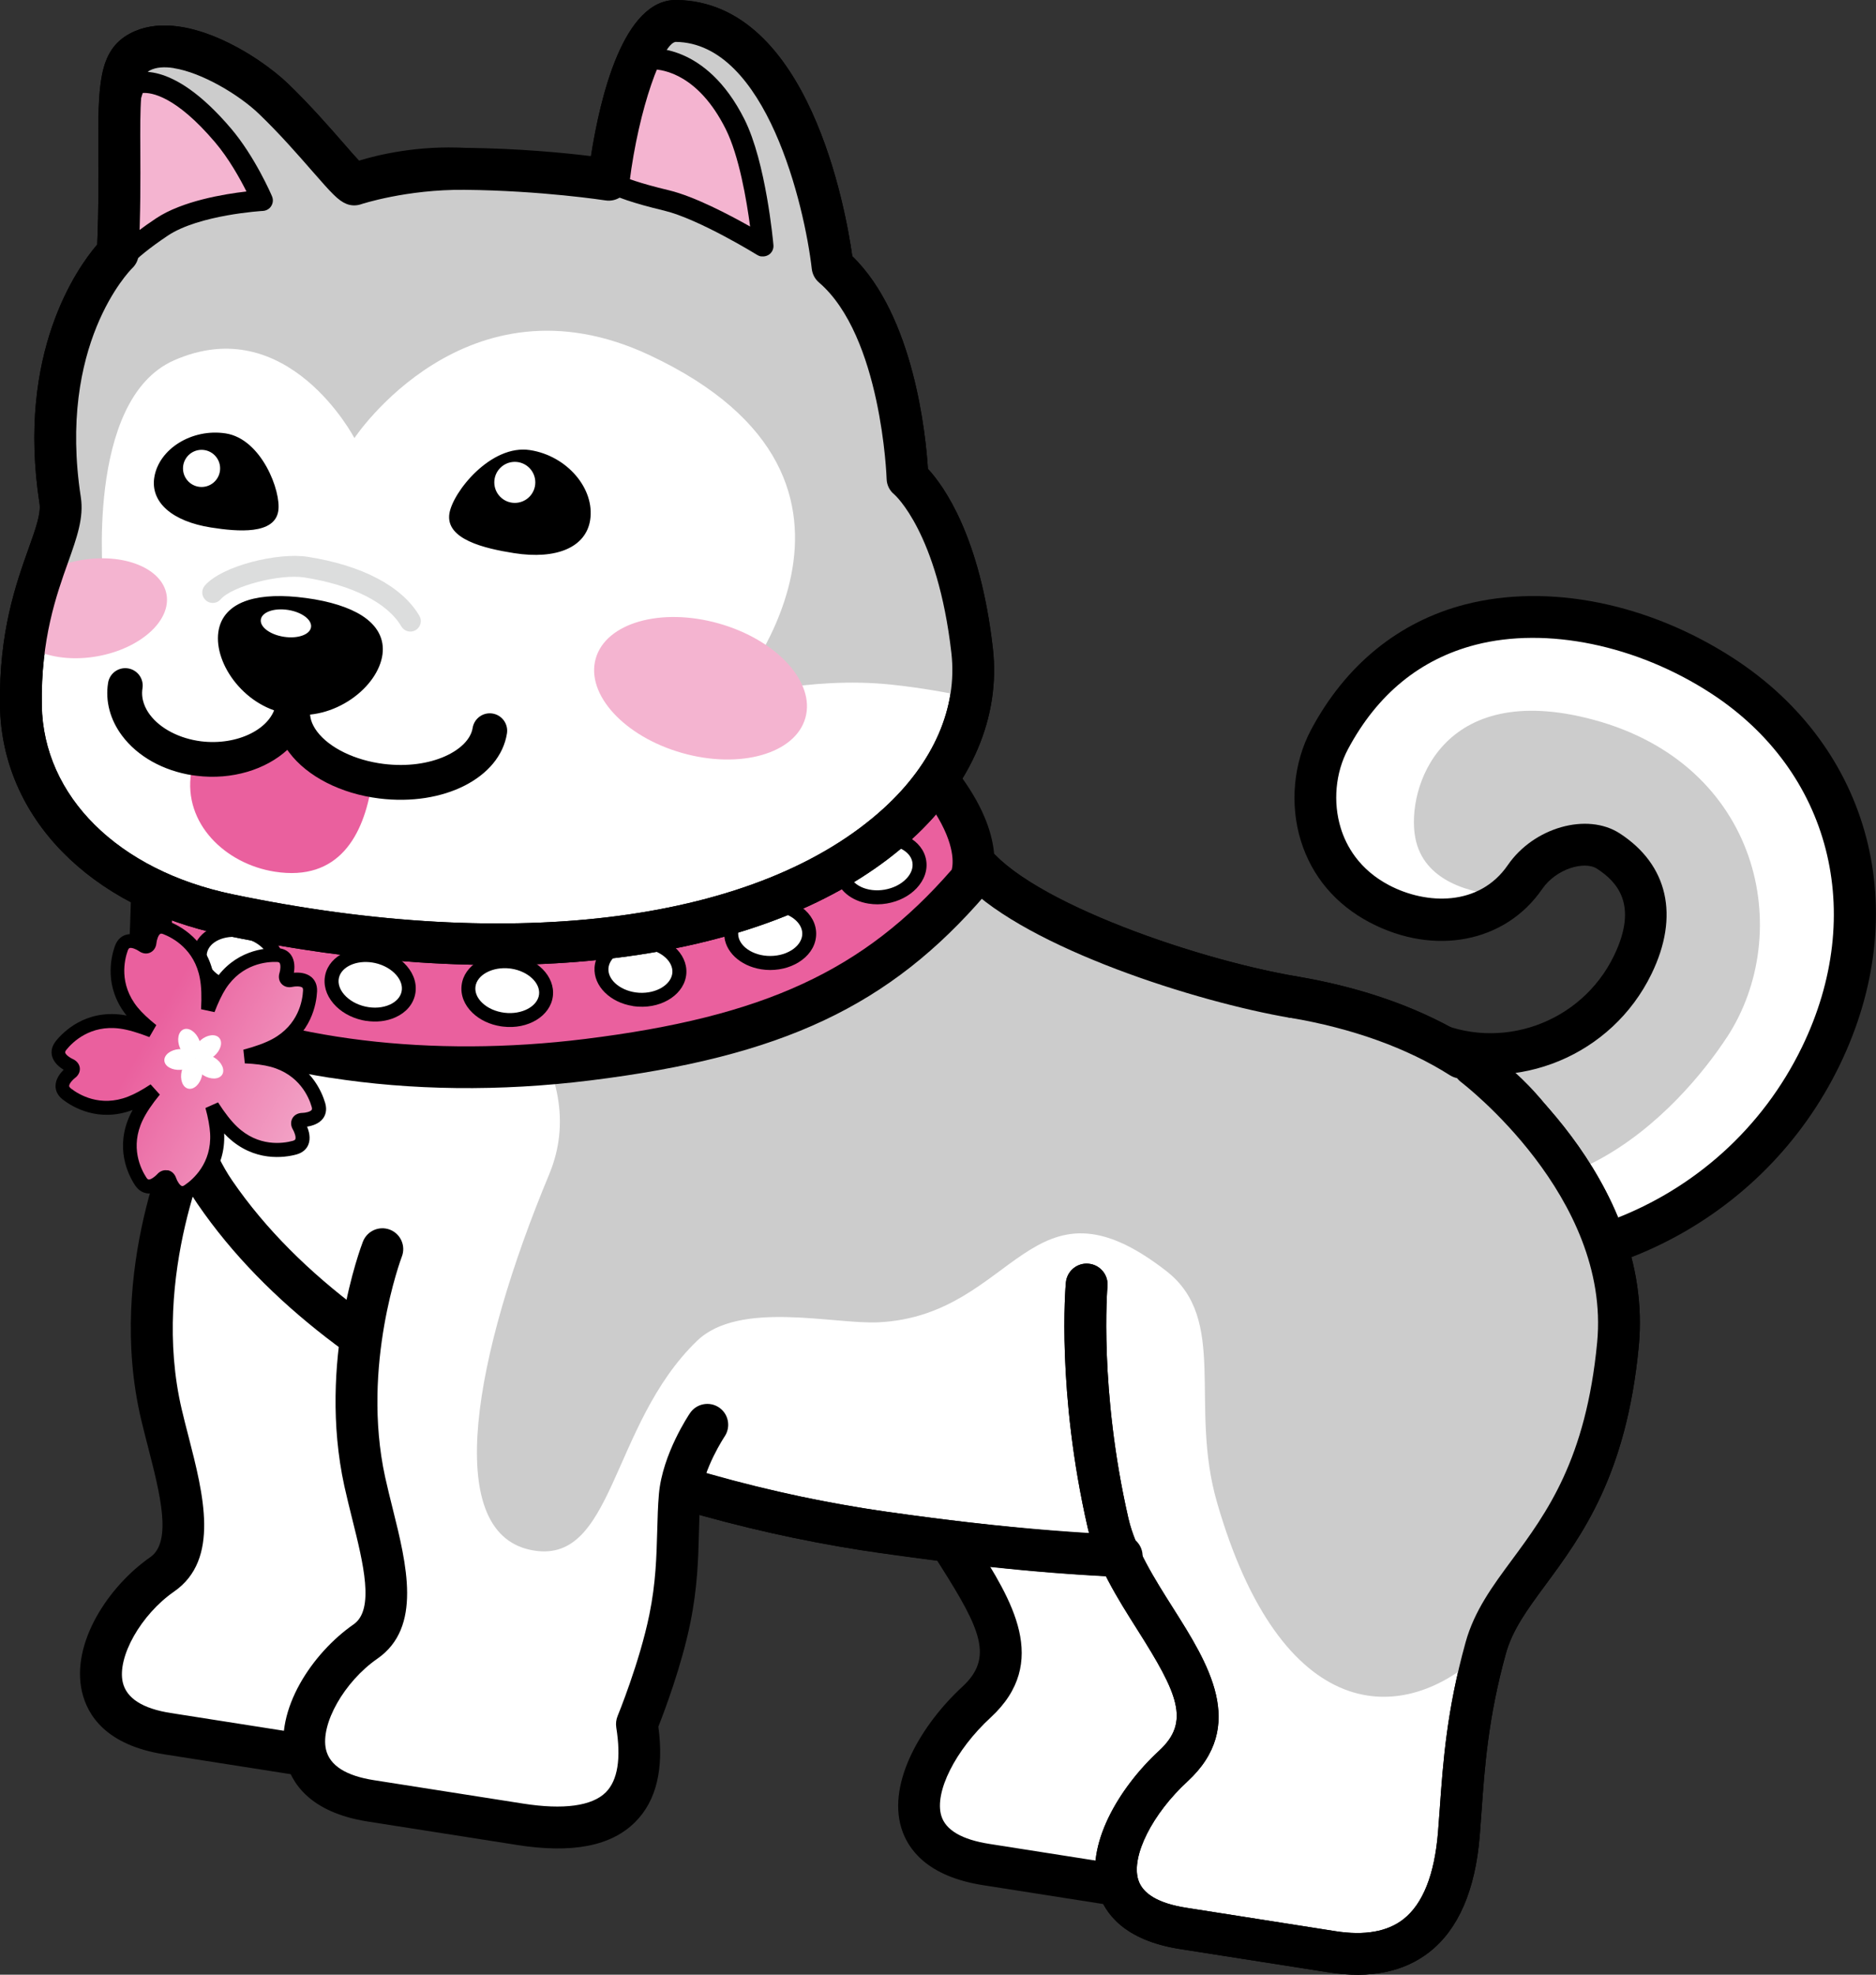
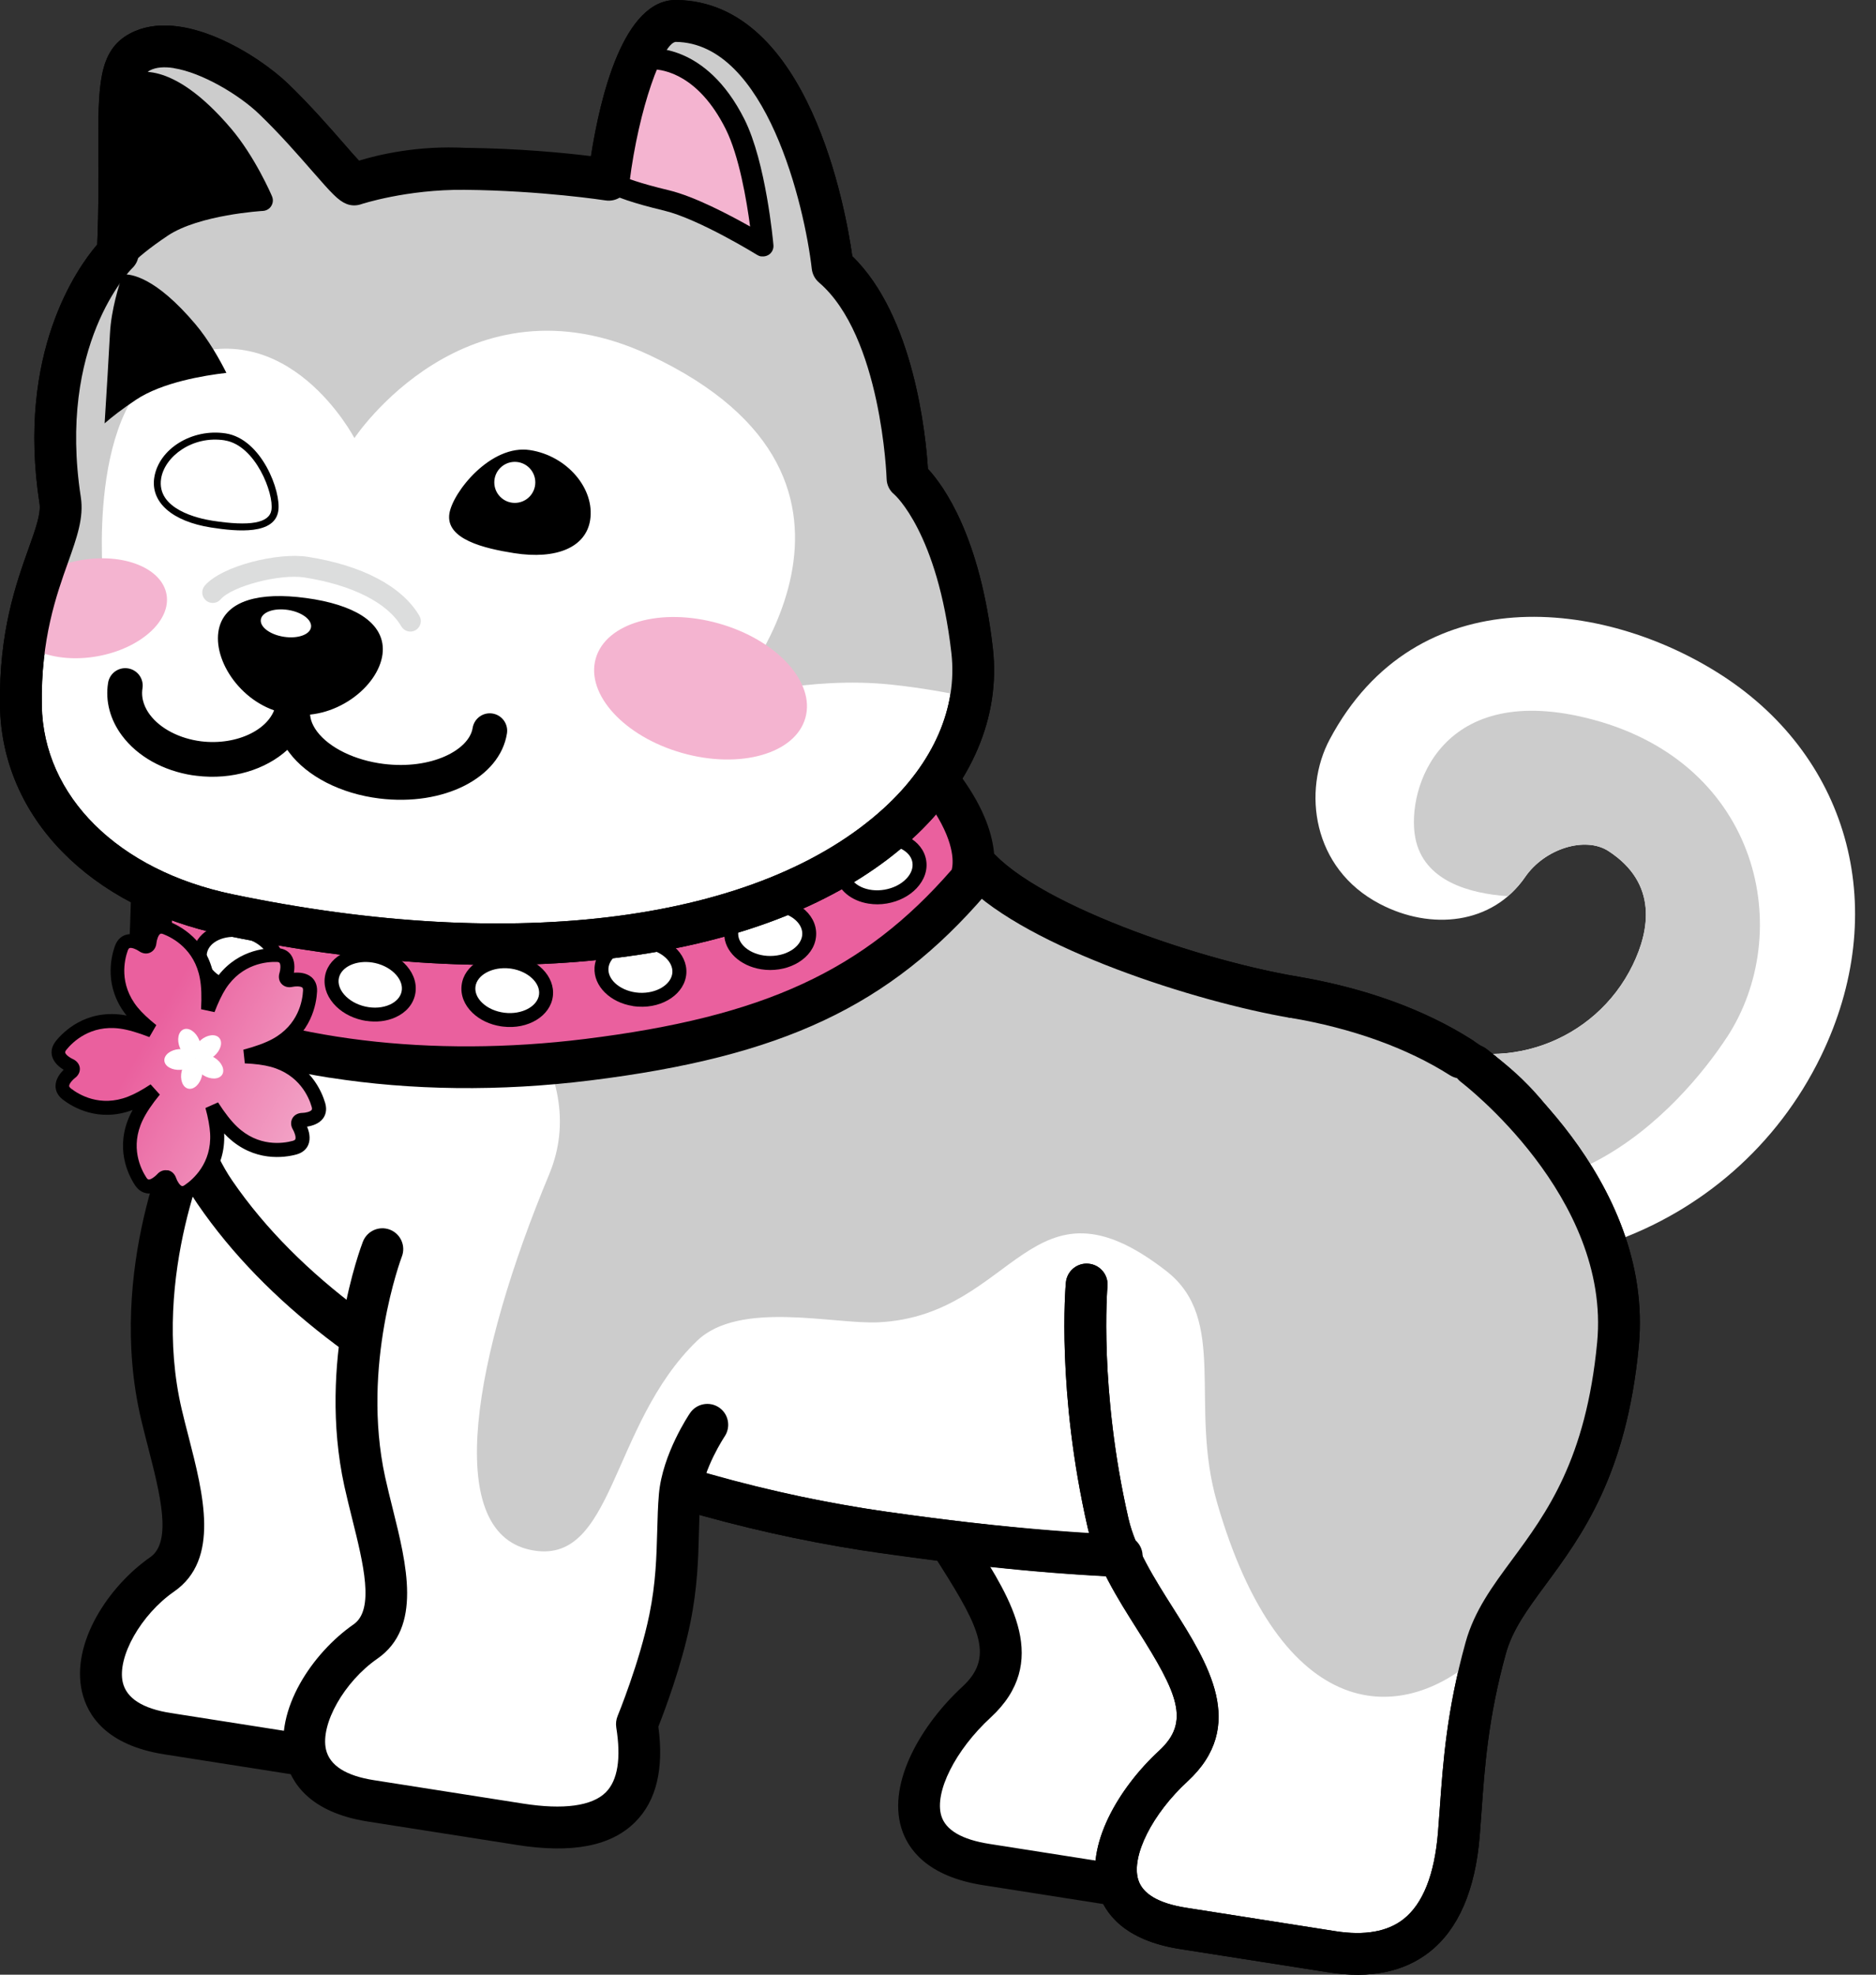
<svg xmlns="http://www.w3.org/2000/svg" id="_レイヤー_2" viewBox="0 0 260.7 274.32">
  <rect x="0" y="0" width="260.7" height="274.32" fill="#333333" stroke="none" />
  <defs>
    <style>.cls-1,.cls-2,.cls-3,.cls-4,.cls-5,.cls-6,.cls-7{stroke-width:0px;}.cls-2{fill:#ccc;}.cls-3{fill:#fff;}.cls-4{fill:#dcdddd;}.cls-5{fill:url(#_名称未設定グラデーション_25);}.cls-6{fill:#ea609e;}.cls-7{fill:#f4b4d0;}</style>
    <linearGradient id="_名称未設定グラデーション_25" x1="-830.34" y1="192.22" x2="-792.85" y2="178.09" gradientTransform="translate(699.75 658.72) rotate(50.21)" gradientUnits="userSpaceOnUse">
      <stop offset="0" stop-color="#ea609e" />
      <stop offset="1" stop-color="#f7c9dd" />
    </linearGradient>
  </defs>
  <g id="_レイヤー_4">
    <path class="cls-3" d="M206.45,228.94c3.03-10.96,15.87-15.8,18.38-42.19,1.24-13.05-5.92-24.15-12.03-31.09-1.96-2.53-4.27-4.77-6.87-6.73-.72-.6-1.15-.93-1.15-.93l-.07.04c-6.98-4.9-15.76-7.96-24.9-9.51-13.57-2.3-40.42-10.91-45.77-20.57l-9.93-11.68-100.72,29.93s-.92,11.84,2.96,22.45c-1.94,4.65-7.9,20.92-3.93,37.83,2.01,8.55,5.66,18.38.11,22.23-8.06,5.59-14.54,19.74.76,22.14,13.89,2.18,11.05,1.73,19.24,3.02.77,3.01,3.45,5.44,9.02,6.31,14.66,2.3,10.68,1.67,20.71,3.25s18.4-.51,16.25-13.91c0,0,3.16-7.67,4.58-14.63,1.42-6.96.94-12.26,1.38-17.1.03-.37.09-.74.15-1.11,9.35,2.81,18.87,4.89,28.12,6.2,2.6.37,5.73.8,9.23,1.23,5.16,8.28,10.88,15.77,3.73,22.36-7.51,6.91-13.95,20.15,1.35,22.55,13.35,2.09,11.25,1.76,18.33,2.88.84,2.86,3.52,5.13,9.02,5.99,14.66,2.3,10.68,1.67,20.71,3.25s16.52-3.09,17.61-16.31c.59-7.08.71-14.91,3.73-25.87Z" />
    <path class="cls-3" d="M197.84,144.3c10.78,5.16,23.81.56,29.07-10.27,2.29-4.72,3.56-11.29-3.38-15.8-3.23-2.1-8.87-.35-11.59,3.61-4.55,6.61-13.09,7.45-20.19,3.73-9.46-4.94-10.74-15.77-6.97-22.85,12.04-22.61,38.03-19.6,54.59-8.85,17.88,11.62,23.38,32.85,13.69,52.83-12.21,25.16-42.59,35.82-67.74,23.79l12.54-26.19Z" />
    <path class="cls-2" d="M240.01,144.06c9.46-14.52,4.63-37.82-18.56-44.07-21.19-5.71-26.05,9.55-24.78,16.36,1.14,6.09,7.63,7.78,12.85,8.15.88-.76,1.7-1.63,2.41-2.66,2.72-3.96,8.36-5.71,11.59-3.61,6.94,4.51,5.67,11.08,3.38,15.8-5.25,10.83-18.29,15.43-29.07,10.27l-7.09,14.81c24.04,16.01,43.04-5.5,49.26-15.05Z" />
-     <path class="cls-1" d="M198.81,177.71c-5.01-.79-9.97-2.3-14.77-4.59-.69-.33-1.23-.93-1.49-1.65s-.21-1.52.12-2.22l12.54-26.19c.33-.69.93-1.23,1.65-1.48.73-.26,1.52-.21,2.22.12,9.34,4.47,20.64.47,25.2-8.92,3.49-7.2.33-10.35-2.35-12.1-1.73-1.12-5.66-.02-7.62,2.82-5.12,7.44-14.96,9.35-23.93,4.66-4.75-2.49-8.08-6.42-9.61-11.38-1.56-5.05-1.03-10.8,1.42-15.4,4.8-9.01,12.2-15.03,21.41-17.41,11.56-2.98,25.51-.18,37.32,7.49,19.17,12.46,25.08,35.17,14.72,56.53-10.58,21.79-34.07,33.3-56.84,29.73ZM189.21,169.05c23.15,9.41,50.13-.77,61.21-23.61,9.03-18.6,3.94-38.34-12.66-49.13-10.31-6.7-22.84-9.28-32.7-6.74-7.7,1.99-13.67,6.87-17.74,14.51-1.74,3.26-2.11,7.36-1,10.96.74,2.41,2.52,5.74,6.75,7.95,5.15,2.69,12.49,2.96,16.46-2.81,3.61-5.25,11.03-7.35,15.57-4.4,6.7,4.36,8.31,11.47,4.41,19.5-5.52,11.37-18.62,16.67-30.24,12.72l-10.07,21.03Z" />
    <path class="cls-3" d="M70.04,188.6s-3.4,5.02-3.83,9.85c-.43,4.83.04,10.13-1.38,17.1-1.42,6.96-4.58,14.63-4.58,14.63,2.14,13.4-6.22,15.49-16.25,13.91l-20.71-3.25c-15.3-2.4-8.82-16.54-.76-22.14,5.55-3.85,1.9-13.68-.11-22.23-4.7-20.01,4.51-39.14,4.51-39.14" />
    <path class="cls-1" d="M43.55,246.96l-20.71-3.25c-8.1-1.27-10.7-5.44-11.45-8.71-1.55-6.78,3.73-14.68,9.49-18.68,3.08-2.14,1.36-8.83-.31-15.31-.33-1.3-.67-2.6-.97-3.87-4.88-20.77,4.32-40.25,4.72-41.07.7-1.45,2.43-2.06,3.88-1.36,1.45.7,2.05,2.43,1.36,3.88-.09.18-8.7,18.49-4.3,37.22.29,1.23.61,2.49.94,3.75,2.06,8.01,4.4,17.09-2,21.53-4.61,3.2-7.94,9.09-7.14,12.61.51,2.22,2.76,3.66,6.69,4.27l20.71,3.25c5.61.88,9.58.34,11.49-1.57,1.65-1.66,2.14-4.69,1.45-9.01-.08-.53-.02-1.07.18-1.57.03-.07,3.08-7.51,4.42-14.11.9-4.4.99-8.05,1.09-11.59.05-1.8.09-3.5.24-5.19.49-5.52,4.16-10.99,4.32-11.22.9-1.33,2.71-1.68,4.03-.78,1.33.9,1.67,2.7.78,4.03h0s-2.99,4.48-3.35,8.48c-.13,1.51-.18,3.12-.22,4.82-.09,3.6-.2,7.69-1.2,12.59-1.21,5.95-3.59,12.26-4.44,14.41.79,5.86-.28,10.3-3.19,13.22-3.36,3.38-8.76,4.43-16.5,3.21Z" />
    <path class="cls-3" d="M123.65,169.57s-1.29,14.5,2.97,33.13c2.95,12.9,19.38,24.27,9.08,33.76-7.51,6.91-13.95,20.15,1.35,22.55,14.66,2.3,10.68,1.67,20.71,3.25s16.52-3.09,17.61-16.31c.59-7.08.71-14.91,3.73-25.87s15.87-15.8,18.38-42.19c2.11-22.17-23.52-35.37-23.52-35.37" />
    <path class="cls-1" d="M157.3,265.13l-20.71-3.25c-7.75-1.22-10.45-5-11.34-7.96-1.93-6.37,2.87-14.43,8.48-19.6,4.37-4.02,2.55-7.97-2.98-16.71-2.84-4.49-5.78-9.13-6.96-14.27-4.32-18.86-3.09-33.42-3.03-34.03.14-1.6,1.55-2.78,3.15-2.63,1.61.14,2.78,1.55,2.63,3.15h0c-.01.14-1.19,14.31,2.91,32.22.95,4.17,3.62,8.38,6.2,12.46,4.86,7.68,10.38,16.38,2.01,24.09-4.9,4.51-7.84,10.37-6.85,13.64.6,1.99,2.85,3.31,6.68,3.91l20.71,3.25c4.07.64,7.26.08,9.48-1.67,2.69-2.12,4.3-6.16,4.79-12.02.09-1.14.18-2.29.26-3.48.45-6.31.95-13.47,3.57-22.93,1.21-4.39,3.76-7.84,6.46-11.49,4.82-6.53,10.28-13.93,11.83-30.2,1.89-19.92-21.72-32.39-21.96-32.52-1.42-.74-1.98-2.49-1.25-3.91.74-1.42,2.48-1.99,3.91-1.25,1.12.58,27.35,14.38,25.08,38.23-1.7,17.87-7.93,26.31-12.94,33.1-2.57,3.49-4.6,6.24-5.53,9.59-2.46,8.9-2.94,15.75-3.37,21.79-.09,1.21-.17,2.39-.27,3.55-.62,7.53-2.97,12.95-6.98,16.1-3.54,2.78-8.24,3.74-13.97,2.84Z" />
    <path class="cls-3" d="M23.38,136.21s-1.39,17.94,6.49,29.43c17.81,25.98,57.39,42.18,92.87,47.23,22.37,3.18,83.16,10.96,93.05-16.43,13.28-36.79-9.9-53.49-35.99-57.91-13.57-2.3-40.42-10.91-45.77-20.57l-9.93-11.68-100.72,29.93Z" />
    <path class="cls-1" d="M119.7,215.35c-32.6-5.11-73.16-20.25-92.23-48.07-8.36-12.2-7.05-30.53-6.99-31.3.09-1.2.92-2.22,2.07-2.56l100.72-29.93c1.1-.33,2.3.03,3.04.9l9.93,11.68c.12.15.23.31.33.47,4.36,7.89,28.8,16.59,43.71,19.11,17.56,2.97,30.84,10.8,37.39,22.02,6.23,10.68,6.52,24.04.85,39.73-4.67,12.93-19.61,20.2-44.42,21.59-18.48,1.04-38.4-1.37-51.78-3.27-.87-.12-1.75-.25-2.63-.39ZM26.21,138.4c-.08,4.78.33,17.23,6.06,25.6,18.53,27.04,60.53,41.68,90.88,46,66.55,9.47,85.63-2.68,89.91-14.54,5.05-14,4.92-25.72-.4-34.83-5.67-9.71-17.51-16.54-33.34-19.22-13.6-2.3-41.35-11.02-47.67-21.76l-8.53-10.04-96.91,28.8ZM23.38,136.21h0s0,0,0,0Z" />
    <path class="cls-3" d="M98.3,197.93s-3.4,5.02-3.83,9.85c-.43,4.83.04,10.13-1.38,17.1-1.42,6.96-4.58,14.63-4.58,14.63,2.14,13.4-6.22,15.49-16.25,13.91s-6.04-.95-20.71-3.25c-15.3-2.4-8.82-16.54-.76-22.14,5.55-3.85,1.76-13.64-.11-22.23-3.61-16.57,2.45-32.28,2.45-32.28" />
    <path class="cls-1" d="M71.81,256.29l-20.71-3.25c-8.1-1.27-10.7-5.44-11.45-8.71-1.55-6.78,3.73-14.68,9.49-18.68,2.95-2.05,1.35-8.46-.2-14.67-.37-1.5-.76-3.05-1.09-4.55-3.75-17.22,2.32-33.27,2.58-33.94.58-1.5,2.26-2.24,3.75-1.67,1.5.58,2.24,2.26,1.66,3.75-.06.15-5.69,15.14-2.32,30.62.31,1.42.69,2.93,1.05,4.38,1.93,7.74,4.13,16.51-2.13,20.85-4.61,3.2-7.94,9.09-7.14,12.61.51,2.22,2.76,3.66,6.69,4.27l20.71,3.25c5.61.88,9.58.34,11.49-1.57,1.65-1.66,2.14-4.69,1.45-9.01-.08-.53-.02-1.07.18-1.57.03-.07,3.08-7.51,4.42-14.11.9-4.4.99-8.05,1.09-11.58.05-1.8.09-3.5.24-5.19.49-5.52,4.16-10.99,4.32-11.22.9-1.33,2.71-1.67,4.03-.78,1.33.9,1.67,2.7.78,4.03h0s-2.99,4.48-3.35,8.48c-.14,1.51-.18,3.12-.22,4.83-.09,3.6-.2,7.69-1.2,12.59-1.21,5.95-3.59,12.26-4.44,14.41.79,5.86-.28,10.3-3.19,13.22-3.36,3.38-8.76,4.43-16.5,3.21Z" />
    <path class="cls-3" d="M151,178.44s-1.29,14.5,2.97,33.13c2.95,12.9,19.38,24.27,9.08,33.76-7.51,6.91-13.95,20.15,1.35,22.55,14.66,2.3,10.68,1.67,20.71,3.25s16.52-3.09,17.61-16.31c.59-7.08.71-14.91,3.73-25.87,3.03-10.96,15.87-15.8,18.38-42.19,2.11-22.17-20.05-38.75-20.05-38.75" />
    <path class="cls-1" d="M184.66,274l-20.71-3.25c-7.75-1.22-10.45-5-11.34-7.96-1.93-6.37,2.87-14.43,8.48-19.6,4.37-4.02,2.55-7.97-2.98-16.71-2.84-4.49-5.78-9.12-6.96-14.27-4.32-18.86-3.09-33.42-3.03-34.03.14-1.6,1.55-2.78,3.15-2.63,1.6.14,2.78,1.55,2.63,3.15-.02.18-1.19,14.33,2.91,32.22.95,4.17,3.62,8.38,6.2,12.46,4.86,7.68,10.38,16.38,2.01,24.09-4.9,4.51-7.84,10.37-6.85,13.64.6,1.99,2.85,3.31,6.68,3.91l20.71,3.25c4.07.64,7.26.08,9.48-1.67,2.69-2.12,4.3-6.16,4.79-12.02.09-1.14.18-2.29.26-3.48.45-6.31.95-13.47,3.57-22.93,1.21-4.39,3.76-7.84,6.46-11.49,4.82-6.53,10.28-13.93,11.83-30.2,1.92-20.25-18.7-35.99-18.9-36.15-1.28-.96-1.54-2.78-.58-4.06.96-1.28,2.78-1.54,4.06-.58.96.72,23.44,17.83,21.2,41.35-1.7,17.87-7.93,26.31-12.94,33.1-2.57,3.49-4.6,6.24-5.53,9.59-2.46,8.9-2.94,15.75-3.37,21.79-.09,1.21-.17,2.39-.26,3.54-.62,7.53-2.97,12.95-6.98,16.1-3.54,2.78-8.24,3.74-13.97,2.84Z" />
    <path class="cls-2" d="M76.32,163.13c-10.48,25.14-14.89,49.57-2.63,52.17,11.7,2.49,11.01-17.29,23.17-29.03,5.88-5.68,19-2.27,25.23-2.58,19.09-.93,21.06-21.85,39.99-7.12,8.66,6.74,3.12,18.55,7.04,32.13,8.87,30.73,25.76,31.64,37.26,20.48.02-.08.04-.17.07-.25,3.03-10.96,15.87-15.8,18.38-42.19,1.24-13.05-5.92-24.15-12.03-31.09-1.96-2.53-4.27-4.77-6.87-6.73-.72-.6-1.15-.93-1.15-.93l-.07.04c-6.98-4.9-15.76-7.96-24.9-9.51-13.57-2.3-40.42-10.91-45.77-20.57l-9.93-11.68-66.68,19.81c11.43,8.66,24.91,22.59,18.89,37.04Z" />
    <path class="cls-6" d="M80.26,123.76c-21.21,4.17-41.7,3.43-59.11-1.2,0,0-.08,4.23-.32,9.8-.25,5.57,1.36,7.25,1.36,7.25,16.1,7.88,38.11,10.25,59.46,7.6,24.82-3.08,39.76-9.34,53.13-24.88,0,0,2.17-3.81-2.48-11.13-2.22-3.49-4.84-6.02-4.84-6.02-13.22,8.5-29.32,15.06-47.2,18.58Z" />
    <path class="cls-1" d="M45.84,149.72c-9.23-1.45-17.71-3.97-24.92-7.5-.31-.15-.58-.35-.82-.6-.58-.6-2.45-3.07-2.17-9.38.24-5.46.32-9.68.32-9.73.02-.89.44-1.73,1.16-2.26.71-.54,1.63-.72,2.49-.49,17.71,4.71,37.69,5.11,57.8,1.15h0c16.9-3.32,32.87-9.61,46.19-18.17,1.13-.73,2.62-.58,3.59.35.12.11,2.9,2.81,5.28,6.55,5.44,8.54,2.87,13.58,2.56,14.12-.09.16-.2.32-.32.46-13.38,15.55-28.28,22.56-54.98,25.87-12.54,1.56-24.92,1.39-36.18-.38ZM24.26,137.38c14.97,7.07,35.69,9.6,57.04,6.95,24.86-3.08,38.73-9.47,50.96-23.52.19-.74.54-3.42-2.41-8.05-.97-1.53-2.04-2.87-2.88-3.84-13.5,8.29-29.41,14.39-46.15,17.69h0c-19.64,3.86-39.21,3.73-56.86-.36-.05,1.69-.13,3.85-.23,6.24-.12,2.75.27,4.24.53,4.89ZM80.26,123.76h0s0,0,0,0Z" />
    <path class="cls-3" d="M38.41,134.49c-.49,2.19-3.25,3.44-6.17,2.79-2.92-.65-4.9-2.95-4.41-5.15.49-2.19,3.25-3.44,6.17-2.79s4.9,2.95,4.41,5.15Z" />
    <path class="cls-1" d="M32.54,138.33c-.17-.03-.34-.06-.52-.1-1.62-.36-3.04-1.18-4.01-2.31-1.04-1.21-1.44-2.63-1.14-3.99.6-2.71,3.89-4.29,7.33-3.53,1.62.36,3.04,1.18,4.01,2.31,1.04,1.21,1.44,2.63,1.14,3.99-.3,1.36-1.27,2.48-2.72,3.13-1.21.55-2.65.72-4.09.49ZM33.41,130.22c-2.22-.35-4.29.58-4.64,2.13-.17.76.09,1.58.72,2.31.7.81,1.75,1.41,2.96,1.68,1.21.27,2.41.17,3.39-.27.88-.4,1.46-1.03,1.63-1.79s-.09-1.58-.72-2.31c-.7-.81-1.75-1.41-2.96-1.68-.13-.03-.25-.05-.38-.07Z" />
    <path class="cls-3" d="M56.74,137.99c-.49,2.19-3.25,3.44-6.17,2.79s-4.9-2.95-4.41-5.15,3.25-3.44,6.17-2.79c2.92.65,4.9,2.95,4.41,5.15Z" />
    <path class="cls-1" d="M50.87,141.82c-.17-.03-.34-.06-.52-.1-1.62-.36-3.04-1.18-4.01-2.31-1.04-1.21-1.44-2.63-1.14-3.99.6-2.71,3.89-4.29,7.33-3.53,1.62.36,3.04,1.18,4.01,2.31,1.04,1.21,1.44,2.63,1.14,3.99-.3,1.36-1.27,2.48-2.72,3.13-1.21.55-2.65.72-4.09.49ZM51.74,133.71c-2.22-.35-4.29.58-4.64,2.13-.17.76.09,1.58.72,2.31.7.81,1.75,1.41,2.96,1.68,1.21.27,2.41.17,3.39-.27.88-.4,1.46-1.03,1.63-1.79s-.09-1.58-.72-2.31c-.7-.81-1.75-1.41-2.96-1.68-.13-.03-.25-.05-.38-.07Z" />
    <path class="cls-3" d="M75.87,138.26c-.27,2.23-2.9,3.75-5.87,3.39s-5.16-2.45-4.9-4.68c.27-2.23,2.9-3.75,5.87-3.39s5.16,2.45,4.9,4.68Z" />
    <path class="cls-1" d="M69.59,142.57c-1.53-.24-2.91-.89-3.92-1.86-1.15-1.1-1.69-2.47-1.52-3.86.33-2.76,3.45-4.66,6.94-4.23,3.51.42,6.07,3.01,5.74,5.76h0c-.33,2.76-3.45,4.66-6.94,4.23-.1-.01-.2-.03-.3-.04ZM71.08,134.57c-.07-.01-.14-.02-.22-.03-2.4-.29-4.59.88-4.79,2.54-.09.77.24,1.56.94,2.23.77.74,1.88,1.23,3.11,1.38,2.4.29,4.59-.88,4.79-2.54h0c.19-1.62-1.54-3.22-3.83-3.58Z" />
    <path class="cls-3" d="M94.41,135.15c-.14,2.24-2.67,3.91-5.66,3.72-2.99-.18-5.3-2.15-5.16-4.39.14-2.24,2.67-3.91,5.66-3.72,2.99.18,5.3,2.15,5.16,4.39Z" />
    <path class="cls-1" d="M87.93,139.75c-3.14-.49-5.46-2.77-5.31-5.33.17-2.77,3.17-4.85,6.69-4.63,3.52.22,6.24,2.65,6.07,5.42h0c-.17,2.77-3.17,4.85-6.69,4.63-.26-.02-.51-.04-.76-.08ZM89.76,131.78c-.19-.03-.38-.05-.57-.06-2.41-.15-4.53,1.14-4.64,2.82-.1,1.68,1.85,3.22,4.25,3.37,2.41.15,4.53-1.14,4.64-2.82h0c.09-1.54-1.54-2.97-3.68-3.3Z" />
    <ellipse class="cls-3" cx="107.04" cy="129.72" rx="5.42" ry="4.07" />
    <path class="cls-1" d="M105.78,134.65c-2.92-.46-5.13-2.49-5.14-4.93,0-1.4.7-2.7,1.97-3.65,1.19-.89,2.76-1.39,4.41-1.39,1.66,0,3.22.49,4.42,1.38,1.27.95,1.98,2.25,1.98,3.65h0c0,1.4-.7,2.7-1.97,3.65-1.19.89-2.76,1.39-4.41,1.39-.43,0-.85-.03-1.26-.1ZM108.01,126.69c-.32-.05-.65-.08-.98-.08-1.24,0-2.39.36-3.25,1-.77.58-1.2,1.33-1.2,2.1,0,1.68,2.04,3.1,4.46,3.09,1.24,0,2.39-.36,3.25-1,.77-.58,1.2-1.33,1.2-2.1h0c0-.77-.43-1.52-1.2-2.1-.63-.47-1.41-.78-2.27-.92Z" />
    <path class="cls-3" d="M127.74,119.63c.38,2.21-1.71,4.42-4.66,4.92-2.95.5-5.65-.88-6.03-3.1s1.71-4.42,4.66-4.92c2.95-.5,5.65.88,6.03,3.1Z" />
    <path class="cls-1" d="M120.71,125.53c-2.38-.37-4.26-1.86-4.61-3.91-.47-2.74,1.98-5.44,5.45-6.04,3.47-.59,6.68,1.15,7.15,3.89.24,1.38-.24,2.77-1.33,3.93-1.02,1.08-2.49,1.83-4.12,2.11-.87.15-1.73.15-2.53.02ZM123.79,117.47c-.6-.09-1.25-.09-1.91.02-2.38.41-4.15,2.15-3.87,3.8.28,1.66,2.53,2.71,4.91,2.3,1.22-.21,2.3-.75,3.04-1.53.67-.7.96-1.51.83-2.27h0c-.2-1.2-1.43-2.08-3-2.32Z" />
    <path class="cls-3" d="M135.1,90.36c-2.1-18.36-8.98-23.95-8.98-23.95,0,0-.63-21-10.41-29.4,0,0-3.83-33.92-21.76-34.12-6.58-.07-9.34,22.05-9.34,22.05,0,0-10.3-.96-20.01-1.51-8.71-.49-15.36,2.16-15.36,2.16-1.15-.46-5.53-6.42-11.2-11.88-3.75-3.61-13.17-9.38-18.58-6.51-4.28,2.27-2.24,10.1-3.08,27.93,0,0-11.56,11.25-8,34.35.82,5.3-5.73,12.26-5.46,28.54.25,15.06,12.89,25.69,28.77,29.01,68.95,14.41,106.31-11.41,103.42-36.69Z" />
    <path class="cls-1" d="M41.53,131.81c-3.44-.54-6.92-1.18-10.44-1.91C12.46,126.01.26,113.52,0,98.09c-.17-10.29,2.23-17,3.98-21.91.97-2.71,1.73-4.84,1.51-6.24-3.22-20.87,5.24-32.73,8.02-35.97.21-5.13.19-9.42.17-12.92-.05-9.05-.07-14.03,4.4-16.4,7.16-3.8,17.88,3.06,21.95,6.98,3.06,2.95,5.76,6.04,7.74,8.31.73.84,1.52,1.74,2.11,2.38,2.68-.82,8.21-2.15,14.87-1.77,6.64.37,13.62.94,17.36,1.27C83.38,13.58,86.61-.08,93.97,0c18.51.2,23.6,29.39,24.47,35.59,8.59,8.32,10.22,24.92,10.51,29.54,2.23,2.41,7.25,9.41,9.02,24.9,1.09,9.5-2.91,18.92-11.24,26.53-17.03,15.53-48.4,21.03-85.21,15.25ZM24.16,9.46c-1.31-.21-2.48-.13-3.35.33-1.37.72-1.34,5.14-1.31,11.24.02,3.8.04,8.52-.23,14.27-.03.74-.35,1.43-.88,1.94-.42.41-10.42,10.65-7.16,31.82.44,2.85-.54,5.6-1.78,9.08-1.6,4.48-3.79,10.63-3.64,19.86.21,12.61,10.59,22.9,26.46,26.22,39.46,8.25,73.31,3.78,90.55-11.94,6.92-6.31,10.26-13.98,9.39-21.57h0c-1.91-16.72-7.87-21.97-7.93-22.02-.66-.53-1.05-1.32-1.07-2.17,0-.2-.71-19.83-9.4-27.28-.56-.48-.91-1.15-1-1.88-.99-8.72-6.32-31.4-18.91-31.54-1.82.18-5.14,9.22-6.42,19.51-.19,1.56-1.59,2.68-3.15,2.53-.1,0-10.36-.96-19.91-1.5-7.98-.45-14.07,1.94-14.13,1.96-.69.27-1.45.28-2.14,0-1.15-.46-2.06-1.46-4.76-4.55-2.01-2.3-4.51-5.17-7.39-7.94-2.81-2.7-7.97-5.76-11.85-6.37Z" />
    <path class="cls-5" d="M22.59,163.79c.36-.41.8-.33.98.2,0,0,.89,2.67,2.67,1.45,1.78-1.21,4.17-3.8,3.94-8.01-.07-1.16-.33-2.46-.68-3.74.84,1.31,1.79,2.6,2.78,3.54,3.04,2.92,6.56,2.78,8.65,2.23,2.08-.56.64-2.98.64-2.98-.29-.47-.07-.86.49-.87,0,0,2.81-.02,2.21-2.09-.6-2.07-2.32-5.14-6.4-6.22-1.12-.3-2.45-.44-3.77-.51,1.51-.4,3.03-.91,4.23-1.55,3.71-2,4.67-5.38,4.78-7.54.11-2.15-2.63-1.52-2.63-1.52-.54.12-.85-.2-.68-.73,0,0,.84-2.69-1.31-2.75-2.15-.06-5.61.63-7.9,4.17-.63.98-1.18,2.19-1.65,3.43.09-1.55.07-3.16-.17-4.5-.75-4.15-3.68-6.11-5.68-6.89-2.01-.77-2.27,2.04-2.27,2.04-.05.55-.46.74-.91.42,0,0-2.29-1.63-3.02.39-.72,2.03-1.14,5.53,1.52,8.8.73.9,1.72,1.79,2.76,2.62-1.45-.57-2.98-1.04-4.33-1.23-4.18-.56-6.95,1.61-8.31,3.29-1.35,1.67,1.24,2.78,1.24,2.78.51.22.56.66.12.99,0,0-2.26,1.68-.56,3,1.71,1.31,4.91,2.79,8.84,1.27,1.08-.42,2.24-1.08,3.35-1.81-.98,1.2-1.91,2.51-2.5,3.74-1.83,3.8-.62,7.11.56,8.91,1.17,1.81,3.03-.31,3.03-.31" />
    <path class="cls-1" d="M25.01,166.7c-.13-.02-.25-.05-.35-.09-.91-.31-1.48-1.17-1.77-1.76-.5.43-1.36,1.01-2.32.94-.51-.04-1.24-.27-1.82-1.16-.93-1.42-2.85-5.22-.62-9.86.09-.19.19-.38.3-.58-4.74,1.79-8.36-.41-9.7-1.44-.85-.66-1.02-1.4-1.01-1.91,0-.96.66-1.77,1.13-2.23-.56-.34-1.38-.97-1.62-1.91-.12-.49-.13-1.26.54-2.09,1.07-1.32,4.11-4.32,9.19-3.64.2.03.42.06.63.11-3.16-3.96-2.19-8.07-1.62-9.66.36-1.01,1.02-1.4,1.5-1.55.92-.29,1.89.08,2.47.38.15-.64.5-1.62,1.32-2.13.43-.27,1.16-.51,2.16-.13,1.59.62,5.38,2.59,6.29,7.62.04.21.07.42.1.64,2.79-4.24,7-4.59,8.69-4.54,1.07.03,1.64.53,1.94.95.56.79.51,1.82.4,2.47.66-.06,1.69-.02,2.43.6.39.33.84.94.79,2.01-.09,1.7-.77,5.91-5.29,8.34-.18.1-.38.2-.58.29,4.9,1.34,6.52,5.24,7,6.86.3,1.03,0,1.73-.3,2.14-.57.77-1.57,1.04-2.22,1.14.26.61.54,1.6.18,2.5-.19.47-.64,1.09-1.67,1.37-1.64.44-5.87,1.08-9.57-2.46-.15-.14-.3-.3-.46-.46.23,5.07-2.97,7.83-4.37,8.78-.69.47-1.3.53-1.77.46ZM23.28,162.57s.04,0,.05,0c.53.1.95.5,1.15,1.09.13.39.49,1,.79,1.1.09.03.24-.01.41-.14,1.14-.77,3.75-3.02,3.52-7.16-.06-.97-.27-2.17-.65-3.54l1.75-.78c.93,1.45,1.81,2.58,2.63,3.36,2.99,2.86,6.4,2.35,7.73,1.99.21-.06.34-.13.38-.23.13-.31-.14-1.01-.32-1.32-.32-.53-.35-1.1-.09-1.58.26-.47.77-.75,1.39-.76.41,0,1.11-.16,1.29-.41.06-.08.06-.23,0-.44-.38-1.32-1.71-4.49-5.72-5.56-.93-.25-2.13-.41-3.57-.47l-.2-1.9c1.66-.44,3.01-.93,4.02-1.47,3.65-1.97,4.2-5.36,4.27-6.73.01-.22-.02-.36-.1-.43-.24-.2-.95-.19-1.35-.1-.6.14-1.16-.01-1.53-.41-.37-.4-.47-.97-.28-1.56.12-.39.19-1.1,0-1.36-.06-.08-.2-.13-.42-.13-1.37-.04-4.8.24-7.06,3.72-.52.81-1.04,1.9-1.56,3.25l-1.87-.4c.1-1.72.05-3.15-.16-4.27-.74-4.07-3.8-5.66-5.08-6.16-.2-.08-.35-.09-.44-.03-.27.17-.48.85-.52,1.26-.06.62-.37,1.1-.87,1.33-.49.23-1.06.15-1.57-.21-.33-.23-.99-.52-1.29-.42-.1.03-.18.15-.26.36-.46,1.29-1.25,4.64,1.36,7.87.6.74,1.48,1.57,2.61,2.48l-.96,1.66c-1.59-.62-2.98-1.03-4.11-1.18-4.1-.55-6.56,1.87-7.42,2.94-.14.17-.19.3-.17.4.08.32.71.74,1.03.88.57.25.93.7,1,1.23.06.54-.19,1.06-.68,1.42-.33.25-.8.78-.8,1.1,0,.1.09.22.26.36,1.09.84,4.03,2.63,7.9,1.13.91-.35,1.98-.93,3.16-1.71l1.28,1.42c-1.09,1.33-1.89,2.52-2.38,3.55-1.8,3.74-.25,6.81.5,7.96.12.19.23.28.33.29.31.02.88-.41,1.16-.71.39-.45.9-.65,1.41-.57Z" />
    <path class="cls-3" d="M27.17,147.01c-.74.31-1.71-.34-2.17-1.45-.46-1.11-.23-2.26.51-2.56.74-.31,1.71.35,2.17,1.46.46,1.11.23,2.25-.51,2.56" />
    <path class="cls-3" d="M27.17,147.01c.06.8-.86,1.52-2.05,1.61-1.2.09-2.22-.48-2.28-1.27-.06-.8.86-1.52,2.05-1.61,1.2-.09,2.21.48,2.28,1.27" />
    <path class="cls-3" d="M27.17,147.01c.78.19,1.18,1.28.9,2.45-.28,1.16-1.14,1.96-1.92,1.77-.78-.19-1.18-1.28-.9-2.45.28-1.17,1.14-1.96,1.92-1.77" />
    <path class="cls-3" d="M27.17,147.01c.42-.68,1.58-.73,2.61-.1,1.03.63,1.51,1.69,1.1,2.37-.42.68-1.59.73-2.61.1-1.02-.63-1.51-1.69-1.09-2.37" />
    <path class="cls-3" d="M27.17,147.01c-.52-.61-.2-1.73.71-2.51.91-.78,2.07-.92,2.59-.31.52.61.2,1.73-.71,2.51-.91.78-2.07.91-2.59.31" />
-     <path class="cls-6" d="M40.73,98.14c-.77,4.81-6.69,8.04-13.11,7.25-.19-.02-.37-.06-.56-.09-.21.67-.39,1.35-.5,2.05-1.1,7.04,4.75,12.66,11.61,13.74,8.93,1.4,12.36-5.06,13.47-12.1.03-.22.05-.43.07-.65-6.86-1.28-11.69-5.67-10.97-10.19Z" />
-     <path class="cls-1" d="M38.2,70.92c-.4,2.55-4.21,2.61-8.79,1.89s-8.04-2.89-7.49-6.4c.55-3.51,4.81-6.43,9.39-5.71s7.29,7.68,6.89,10.23Z" />
    <path class="cls-1" d="M29.33,73.28c-5.41-.85-8.43-3.51-7.89-6.95.63-3.99,5.27-6.85,9.94-6.12,4.97.78,7.72,8.05,7.29,10.78-.52,3.29-5.58,2.88-9.34,2.29ZM31.23,61.17c-4.47-.7-8.35,2.23-8.84,5.31-.67,4.29,5.25,5.56,7.09,5.85,5.26.82,7.95.34,8.24-1.48.36-2.31-2.22-9-6.48-9.67Z" />
    <circle class="cls-3" cx="28.01" cy="65.07" r="2.58" />
    <path class="cls-1" d="M62.93,71.42c-.44,2.81,3.54,4.16,8.59,4.95,5.05.79,9.41-.32,10.02-4.19.61-3.87-2.88-8.37-7.93-9.17s-10.24,5.6-10.68,8.41Z" />
    <path class="cls-1" d="M71.44,76.84c-4.13-.65-9.55-1.92-8.99-5.5.47-2.99,5.78-9.67,11.23-8.81,5.12.8,9.01,5.35,8.33,9.72-.59,3.76-4.64,5.52-10.57,4.59ZM73.53,63.49c-4.73-.74-9.73,5.44-10.13,8-.32,2.04,2.36,3.48,8.18,4.39,2.03.32,8.72.99,9.47-3.79.54-3.42-2.57-7.83-7.52-8.61Z" />
    <circle class="cls-3" cx="71.54" cy="67.01" r="2.85" />
    <path class="cls-4" d="M29.33,83.74c-.26-.04-.51-.15-.72-.34-.61-.53-.67-1.44-.15-2.05,2.41-2.78,10.22-4.64,14.29-4,7.61,1.19,13.13,4.11,15.53,8.2.41.69.17,1.58-.52,1.99-.69.41-1.58.17-1.99-.52-1.92-3.28-6.83-5.76-13.47-6.8-3.41-.53-10.05,1.2-11.64,3.04-.34.39-.85.56-1.32.48Z" />
    <path class="cls-2" d="M135.1,90.36c-2.1-18.36-8.98-23.95-8.98-23.95,0,0-.63-21-10.41-29.4,0,0-3.83-33.92-21.76-34.12-6.58-.07-9.34,22.05-9.34,22.05,0,0-10.3-.96-20.01-1.51-8.71-.49-15.36,2.16-15.36,2.16-1.15-.46-5.53-6.42-11.2-11.88-3.75-3.61-13.17-9.38-18.58-6.51-4.28,2.27-2.24,10.1-3.08,27.93,0,0-11.56,11.25-8,34.35.45,2.89-1.29,6.28-2.92,11.38,5.84-.65,8.92.34,8.92.34,0,0-2.64-25.63,9.78-31.13,15.8-6.99,25.09,10.79,25.09,10.79,0,0,15.52-23.47,41-11.53,37.73,17.68,11.12,47.8,11.12,47.8,0,0,10.91-3.26,22.53-2.02,4.11.44,7.86,1.1,11.04,1.82.35-2.19.41-4.39.16-6.6Z" />
    <ellipse class="cls-7" cx="97.34" cy="95.61" rx="9.35" ry="15.14" transform="translate(-21.15 163.24) rotate(-74.2)" />
    <path class="cls-7" d="M15.6,37.98s.18-1.94,6.89-6.43c4.74-3.18,13.97-3.69,13.97-3.69,0,0-2.26-5.26-5.44-9.02-7.99-9.42-12.27-7.15-12.27-7.15,0,0-1.89,4.77-2.13,9.38s-1.02,16.91-1.02,16.91Z" />
-     <path class="cls-1" d="M15.37,39.41c-.73-.12-1.27-.77-1.22-1.53,0-.12.79-12.33,1.02-16.89.24-4.8,2.14-9.64,2.23-9.85.13-.32.36-.59.67-.75.54-.29,5.55-2.53,14.06,7.49,3.29,3.88,5.58,9.16,5.67,9.39.19.44.15.93-.1,1.34s-.68.66-1.15.69c-.09,0-8.89.53-13.24,3.44-5.3,3.55-6.19,5.33-6.28,5.53-.15.7-.8,1.2-1.53,1.14-.04,0-.08,0-.11-.01ZM17.05,38.12s0,0,0,0c0,0,0,0,0,0ZM17.05,38.11s0,0,0,0c0,0,0,0,0,0ZM19.84,12.91c-.5,1.44-1.6,4.91-1.77,8.23-.14,2.8-.49,8.46-.74,12.47,1.06-.93,2.47-2.02,4.35-3.27,3.62-2.42,9.45-3.38,12.57-3.74-.91-1.81-2.47-4.61-4.35-6.82-5.49-6.47-8.88-6.95-10.07-6.86Z" />
+     <path class="cls-1" d="M15.37,39.41c-.73-.12-1.27-.77-1.22-1.53,0-.12.79-12.33,1.02-16.89.24-4.8,2.14-9.64,2.23-9.85.13-.32.36-.59.67-.75.54-.29,5.55-2.53,14.06,7.49,3.29,3.88,5.58,9.16,5.67,9.39.19.44.15.93-.1,1.34s-.68.66-1.15.69c-.09,0-8.89.53-13.24,3.44-5.3,3.55-6.19,5.33-6.28,5.53-.15.7-.8,1.2-1.53,1.14-.04,0-.08,0-.11-.01ZM17.05,38.12s0,0,0,0c0,0,0,0,0,0ZM17.05,38.11s0,0,0,0c0,0,0,0,0,0Zc-.5,1.44-1.6,4.91-1.77,8.23-.14,2.8-.49,8.46-.74,12.47,1.06-.93,2.47-2.02,4.35-3.27,3.62-2.42,9.45-3.38,12.57-3.74-.91-1.81-2.47-4.61-4.35-6.82-5.49-6.47-8.88-6.95-10.07-6.86Z" />
    <path class="cls-7" d="M84.6,24.96s.17,1.01,8.04,2.89c5.11,1.23,13.38,6.34,13.38,6.34,0,0-.98-11.17-3.88-16.94-4.98-9.93-11.97-9.06-11.97-9.06,0,0-1.61.89-2.91,6.08-1.3,5.18-2.11,7.18-2.11,7.18l-.55,3.51Z" />
    <path class="cls-1" d="M105.79,35.63c-.19-.03-.37-.1-.54-.2-.08-.05-8.13-5.01-12.95-6.17-8.8-2.11-9.01-3.33-9.13-4.07-.03-.15-.03-.31,0-.47l.55-3.51c.02-.11.05-.21.09-.32,0-.02.79-2.01,2.05-6.99,1.35-5.38,3.11-6.71,3.62-6.99.16-.09.34-.15.53-.17.33-.04,8.07-.87,13.45,9.85,2.98,5.95,3.98,17,4.02,17.46.05.55-.22,1.08-.68,1.36-.3.18-.65.25-.99.2ZM86.17,24.33c.74.37,2.56,1.09,6.81,2.11,3.52.85,8.34,3.38,11.26,5.03-.48-3.62-1.53-9.84-3.4-13.56-3.79-7.56-8.66-8.25-10.09-8.28-.4.47-1.29,1.8-2.09,5-1.12,4.46-1.89,6.62-2.1,7.2l-.39,2.5Z" />
    <path class="cls-7" d="M23.14,82.57c.66,3.68-3.65,7.53-9.61,8.6-5.97,1.06-11.33-1.06-11.99-4.74-.66-3.68,3.65-7.53,9.61-8.6,5.97-1.06,11.33,1.06,11.99,4.74Z" />
    <path class="cls-1" d="M41.53,131.81c-3.44-.54-6.92-1.18-10.44-1.91C12.46,126.01.26,113.52,0,98.09c-.17-10.29,2.23-17,3.98-21.91.97-2.71,1.73-4.84,1.51-6.24-3.22-20.87,5.24-32.73,8.02-35.97.21-5.13.19-9.42.17-12.92-.05-9.05-.07-14.03,4.4-16.4,7.16-3.8,17.88,3.06,21.95,6.98,3.06,2.95,5.76,6.04,7.74,8.31.75.86,1.56,1.79,2.16,2.43,2.61-.7,8.07-1.9,14.68-1.83,7.49.07,13.95.71,17.51,1.15C83.41,13.44,86.64-.08,93.97,0c18.51.2,23.6,29.39,24.47,35.59,8.59,8.32,10.22,24.92,10.51,29.54,2.23,2.41,7.25,9.41,9.02,24.9,1.09,9.5-2.91,18.92-11.24,26.53-17.03,15.53-48.4,21.03-85.21,15.25ZM24.16,9.46c-1.31-.21-2.48-.13-3.35.33-1.37.72-1.34,5.14-1.31,11.24.02,3.8.04,8.52-.23,14.27-.03.74-.35,1.43-.88,1.94-.42.41-10.42,10.65-7.16,31.82.44,2.85-.54,5.6-1.78,9.08-1.6,4.48-3.79,10.63-3.64,19.86.21,12.61,10.59,22.9,26.46,26.22,39.46,8.25,73.31,3.78,90.55-11.94,6.92-6.31,10.26-13.98,9.39-21.57h0c-1.91-16.72-7.87-21.97-7.93-22.02-.66-.53-1.05-1.32-1.07-2.17,0-.2-.71-19.83-9.4-27.28-.56-.48-.91-1.15-1-1.88-.99-8.72-6.32-31.4-18.91-31.54-1.82.18-5.14,9.22-6.42,19.51-.1.78-.51,1.49-1.13,1.96-.63.47-1.42.67-2.2.55-.09-.01-8.87-1.37-19.59-1.47-8.08-.08-14.35,1.99-14.41,2.01-.65.22-1.36.2-1.99-.05-1.15-.46-2.06-1.46-4.76-4.55-2.01-2.3-4.51-5.17-7.39-7.94-2.81-2.7-7.97-5.76-11.85-6.37Z" />
    <path class="cls-1" d="M179.35,141.4h-.04c-13.01-2.21-36.37-9.64-45.17-18.58-1.13-1.14-1.11-2.98.03-4.11,1.14-1.13,2.98-1.11,4.11.03,7.56,7.68,29.25,14.76,42,16.92,1.58.27,2.65,1.77,2.38,3.35-.27,1.57-1.74,2.63-3.31,2.38Z" />
    <path class="cls-1" d="M202.6,149.79c-.38-.06-.76-.2-1.11-.42-5.92-3.77-13.59-6.53-22.17-7.98-1.58-.27-2.65-1.77-2.38-3.35.27-1.58,1.77-2.67,3.35-2.38,9.47,1.61,17.66,4.57,24.32,8.81,1.35.86,1.75,2.66.89,4.01-.64,1.01-1.8,1.48-2.9,1.31Z" />
    <path class="cls-1" d="M119.64,215.34c-8.35-1.31-16.71-3.19-24.88-5.6-1.54-.45-2.42-2.07-1.97-3.61.45-1.54,2.07-2.42,3.61-1.96,8.78,2.59,17.78,4.54,26.75,5.82,8.74,1.24,20.38,2.74,32.85,3.27,1.6.06,2.85,1.42,2.78,3.03-.07,1.6-1.42,2.85-3.03,2.78-12.72-.54-24.54-2.06-33.42-3.32-.9-.13-1.79-.26-2.69-.4Z" />
    <path class="cls-1" d="M184.66,274l-20.71-3.25c-7.75-1.22-10.45-5-11.34-7.96-1.93-6.37,2.87-14.43,8.48-19.6,4.37-4.02,2.55-7.97-2.98-16.71-2.84-4.49-5.78-9.12-6.96-14.27-4.32-18.86-3.09-33.42-3.03-34.03.14-1.6,1.55-2.78,3.15-2.63,1.6.14,2.78,1.55,2.63,3.15-.02.18-1.19,14.33,2.91,32.22.95,4.17,3.62,8.38,6.2,12.46,4.86,7.68,10.38,16.38,2.01,24.09-4.9,4.51-7.84,10.37-6.85,13.64.6,1.99,2.85,3.31,6.68,3.91l20.71,3.25c4.07.64,7.26.08,9.48-1.67,2.69-2.12,4.3-6.16,4.79-12.02.09-1.14.18-2.29.26-3.48.45-6.31.95-13.47,3.57-22.93,1.21-4.39,3.76-7.84,6.46-11.49,4.82-6.53,10.28-13.93,11.83-30.2,1.92-20.25-18.7-35.99-18.9-36.15-1.28-.96-1.54-2.78-.58-4.06.96-1.28,2.78-1.54,4.06-.58.96.72,23.44,17.83,21.2,41.35-1.7,17.87-7.93,26.31-12.94,33.1-2.57,3.49-4.6,6.24-5.53,9.59-2.46,8.9-2.94,15.75-3.37,21.79-.09,1.21-.17,2.39-.26,3.54-.62,7.53-2.97,12.95-6.98,16.1-3.54,2.78-8.24,3.74-13.97,2.84Z" />
    <path class="cls-1" d="M52.65,90.86c-.57,4.2-6.2,8.72-12.23,7.9-6.03-.82-10.18-6.67-9.61-10.87.57-4.2,5.64-5.15,11.67-4.33,6.03.82,10.74,3.1,10.17,7.3Z" />
    <path class="cls-1" d="M40.13,99.2c-2.83-.44-5.44-1.97-7.36-4.31-1.82-2.22-2.73-4.86-2.43-7.07.29-2.15,1.72-3.68,4.12-4.44,2.06-.65,4.78-.75,8.1-.3,3.27.44,5.95,1.29,7.76,2.45,2.14,1.38,3.12,3.24,2.83,5.39-.3,2.21-1.9,4.51-4.27,6.16-2.57,1.78-5.59,2.55-8.51,2.15-.08-.01-.15-.02-.23-.03ZM43.07,84.14c-.22-.03-.43-.07-.66-.1-3.12-.42-5.78-.33-7.67.26-2.05.65-3.21,1.87-3.45,3.65-.26,1.95.57,4.31,2.22,6.33,1.82,2.21,4.3,3.63,6.97,4,2.68.36,5.46-.34,7.82-1.99,2.16-1.5,3.6-3.55,3.87-5.5h0c.24-1.77-.56-3.27-2.39-4.44-1.57-1.01-3.88-1.77-6.71-2.21Z" />
    <path class="cls-3" d="M43.22,87.14c-.16,1.03-1.85,1.62-3.78,1.32s-3.36-1.38-3.19-2.41,1.85-1.62,3.78-1.32,3.36,1.38,3.19,2.41Z" />
    <path class="cls-1" d="M26.75,107.7c-4.09-.64-7.63-2.62-9.78-5.49-1.66-2.21-2.36-4.82-1.95-7.35.21-1.32,1.44-2.22,2.77-2.01,1.32.21,2.22,1.45,2.01,2.77-.25,1.57.43,2.87,1.04,3.68,1.45,1.93,4.11,3.3,7.09,3.68,5.1.63,9.87-1.76,10.42-5.23.21-1.32,1.45-2.22,2.76-2.01h0c1.32.21,2.22,1.45,2.01,2.76h0c-.16,1.03.16,2.07.94,3.12,1.72,2.28,5.26,4,9.25,4.5,6.69.83,11.89-1.96,12.37-4.99.21-1.32,1.45-2.22,2.76-2.01h0c1.32.21,2.22,1.45,2.01,2.77-.98,6.17-8.78,10.14-17.75,9.03-5.33-.66-10.01-3.05-12.52-6.4-.09-.12-.17-.23-.25-.35-2.99,2.73-7.67,4.21-12.62,3.6-.2-.02-.39-.05-.58-.08Z" />
  </g>
</svg>